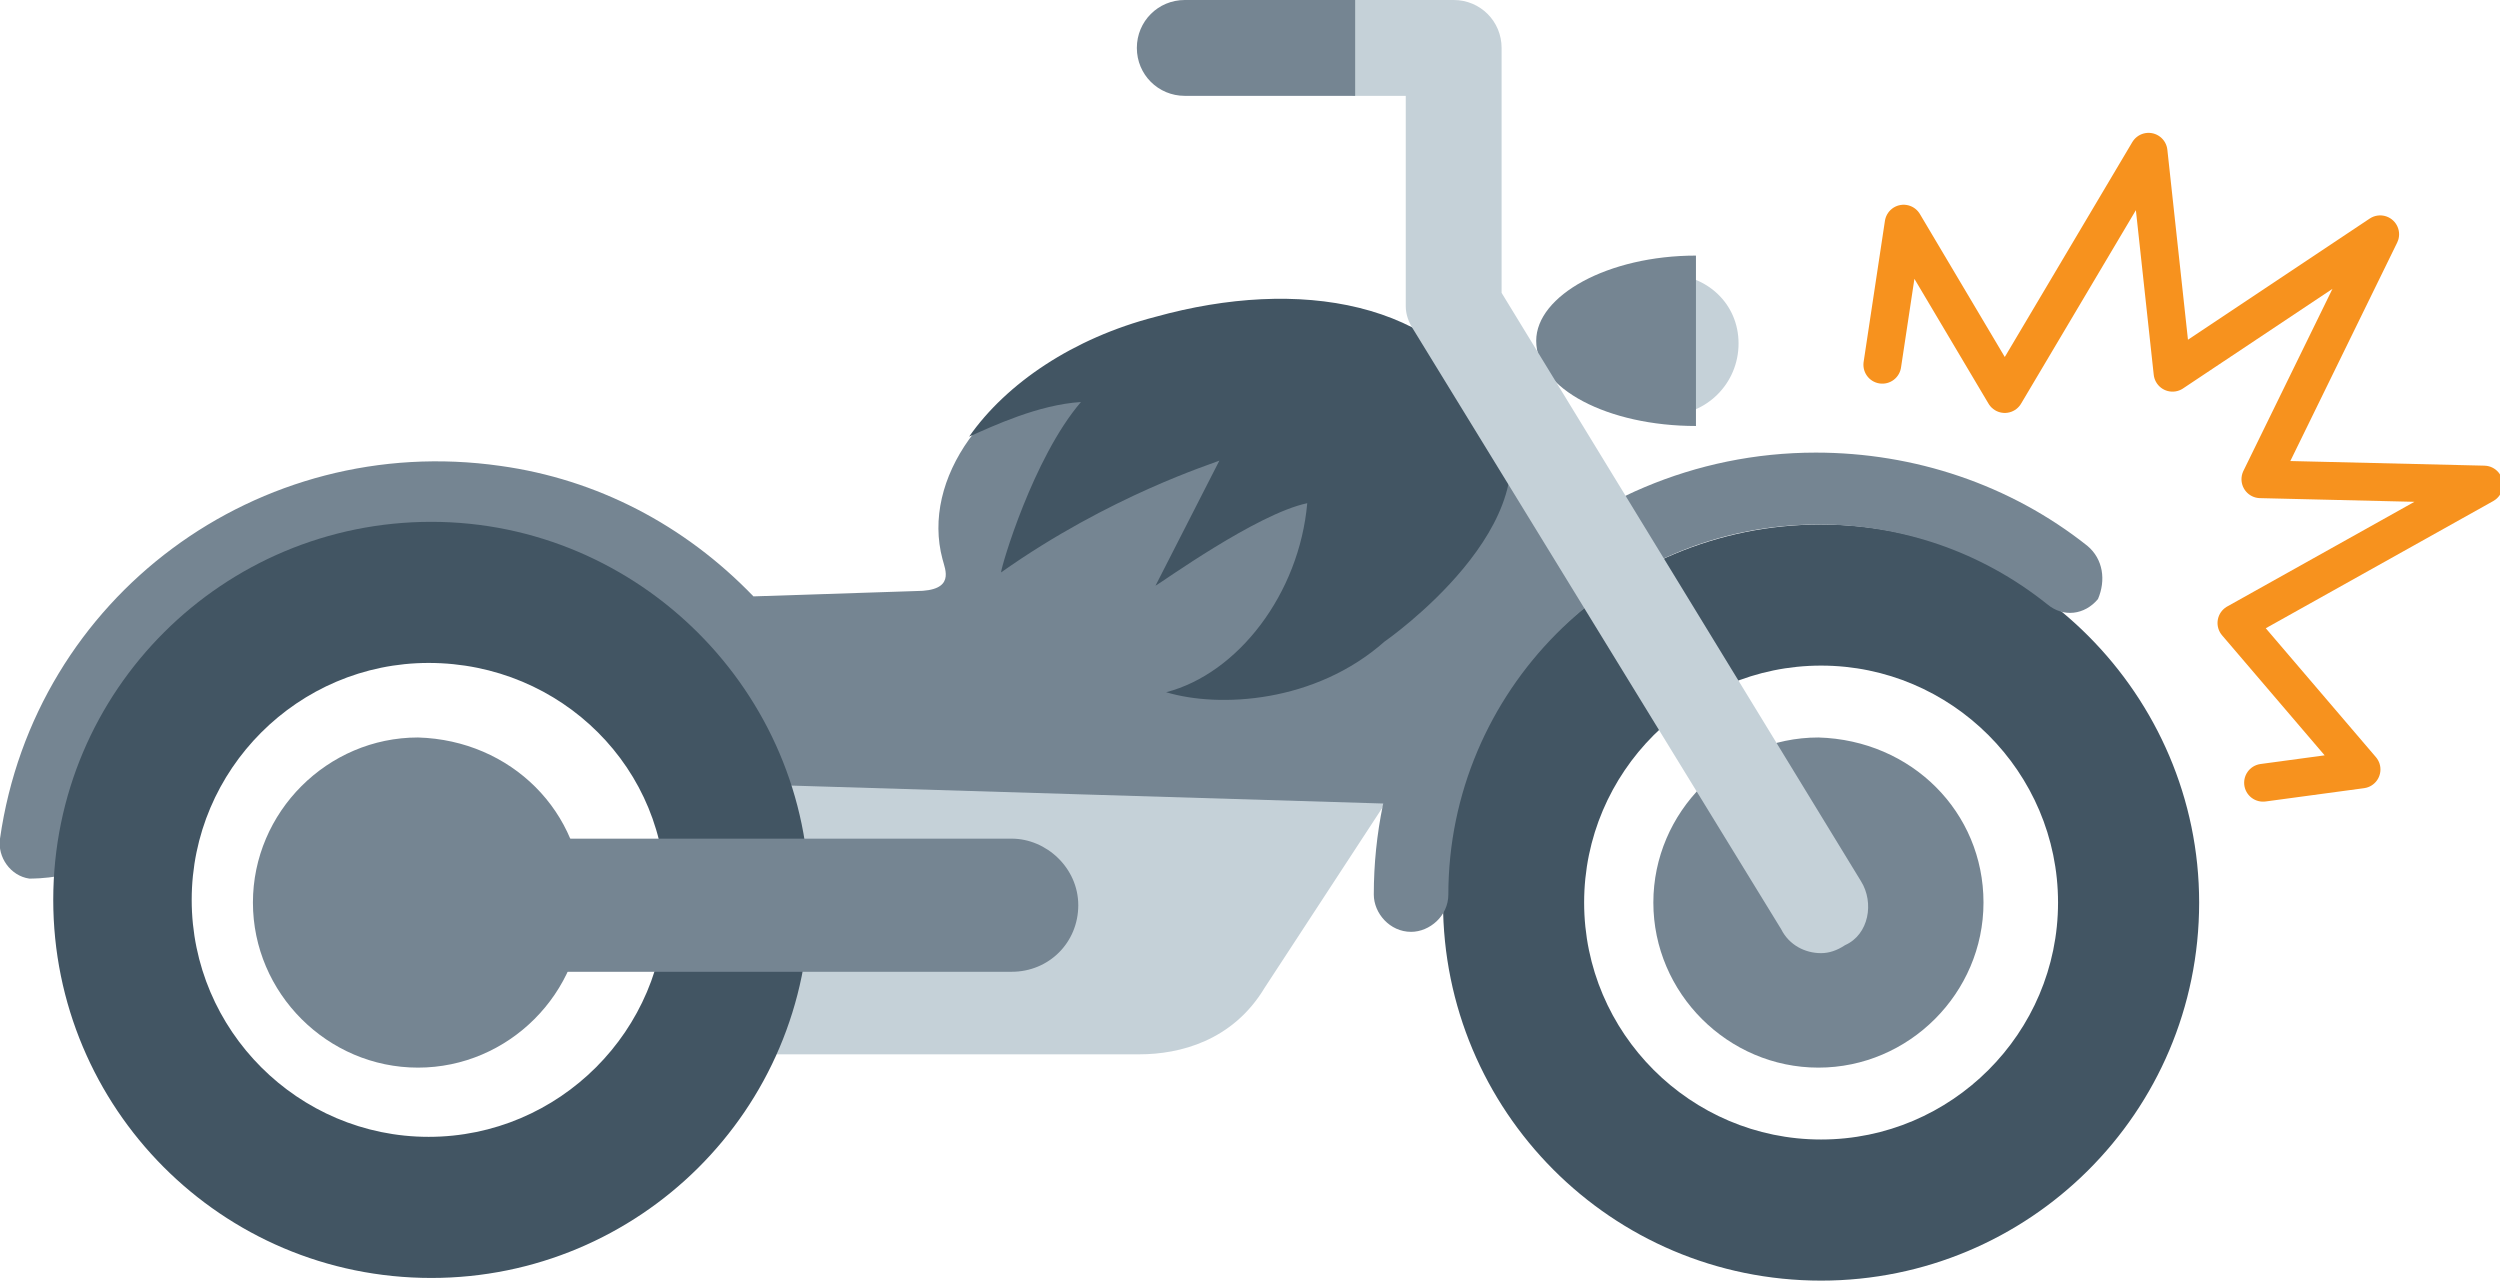
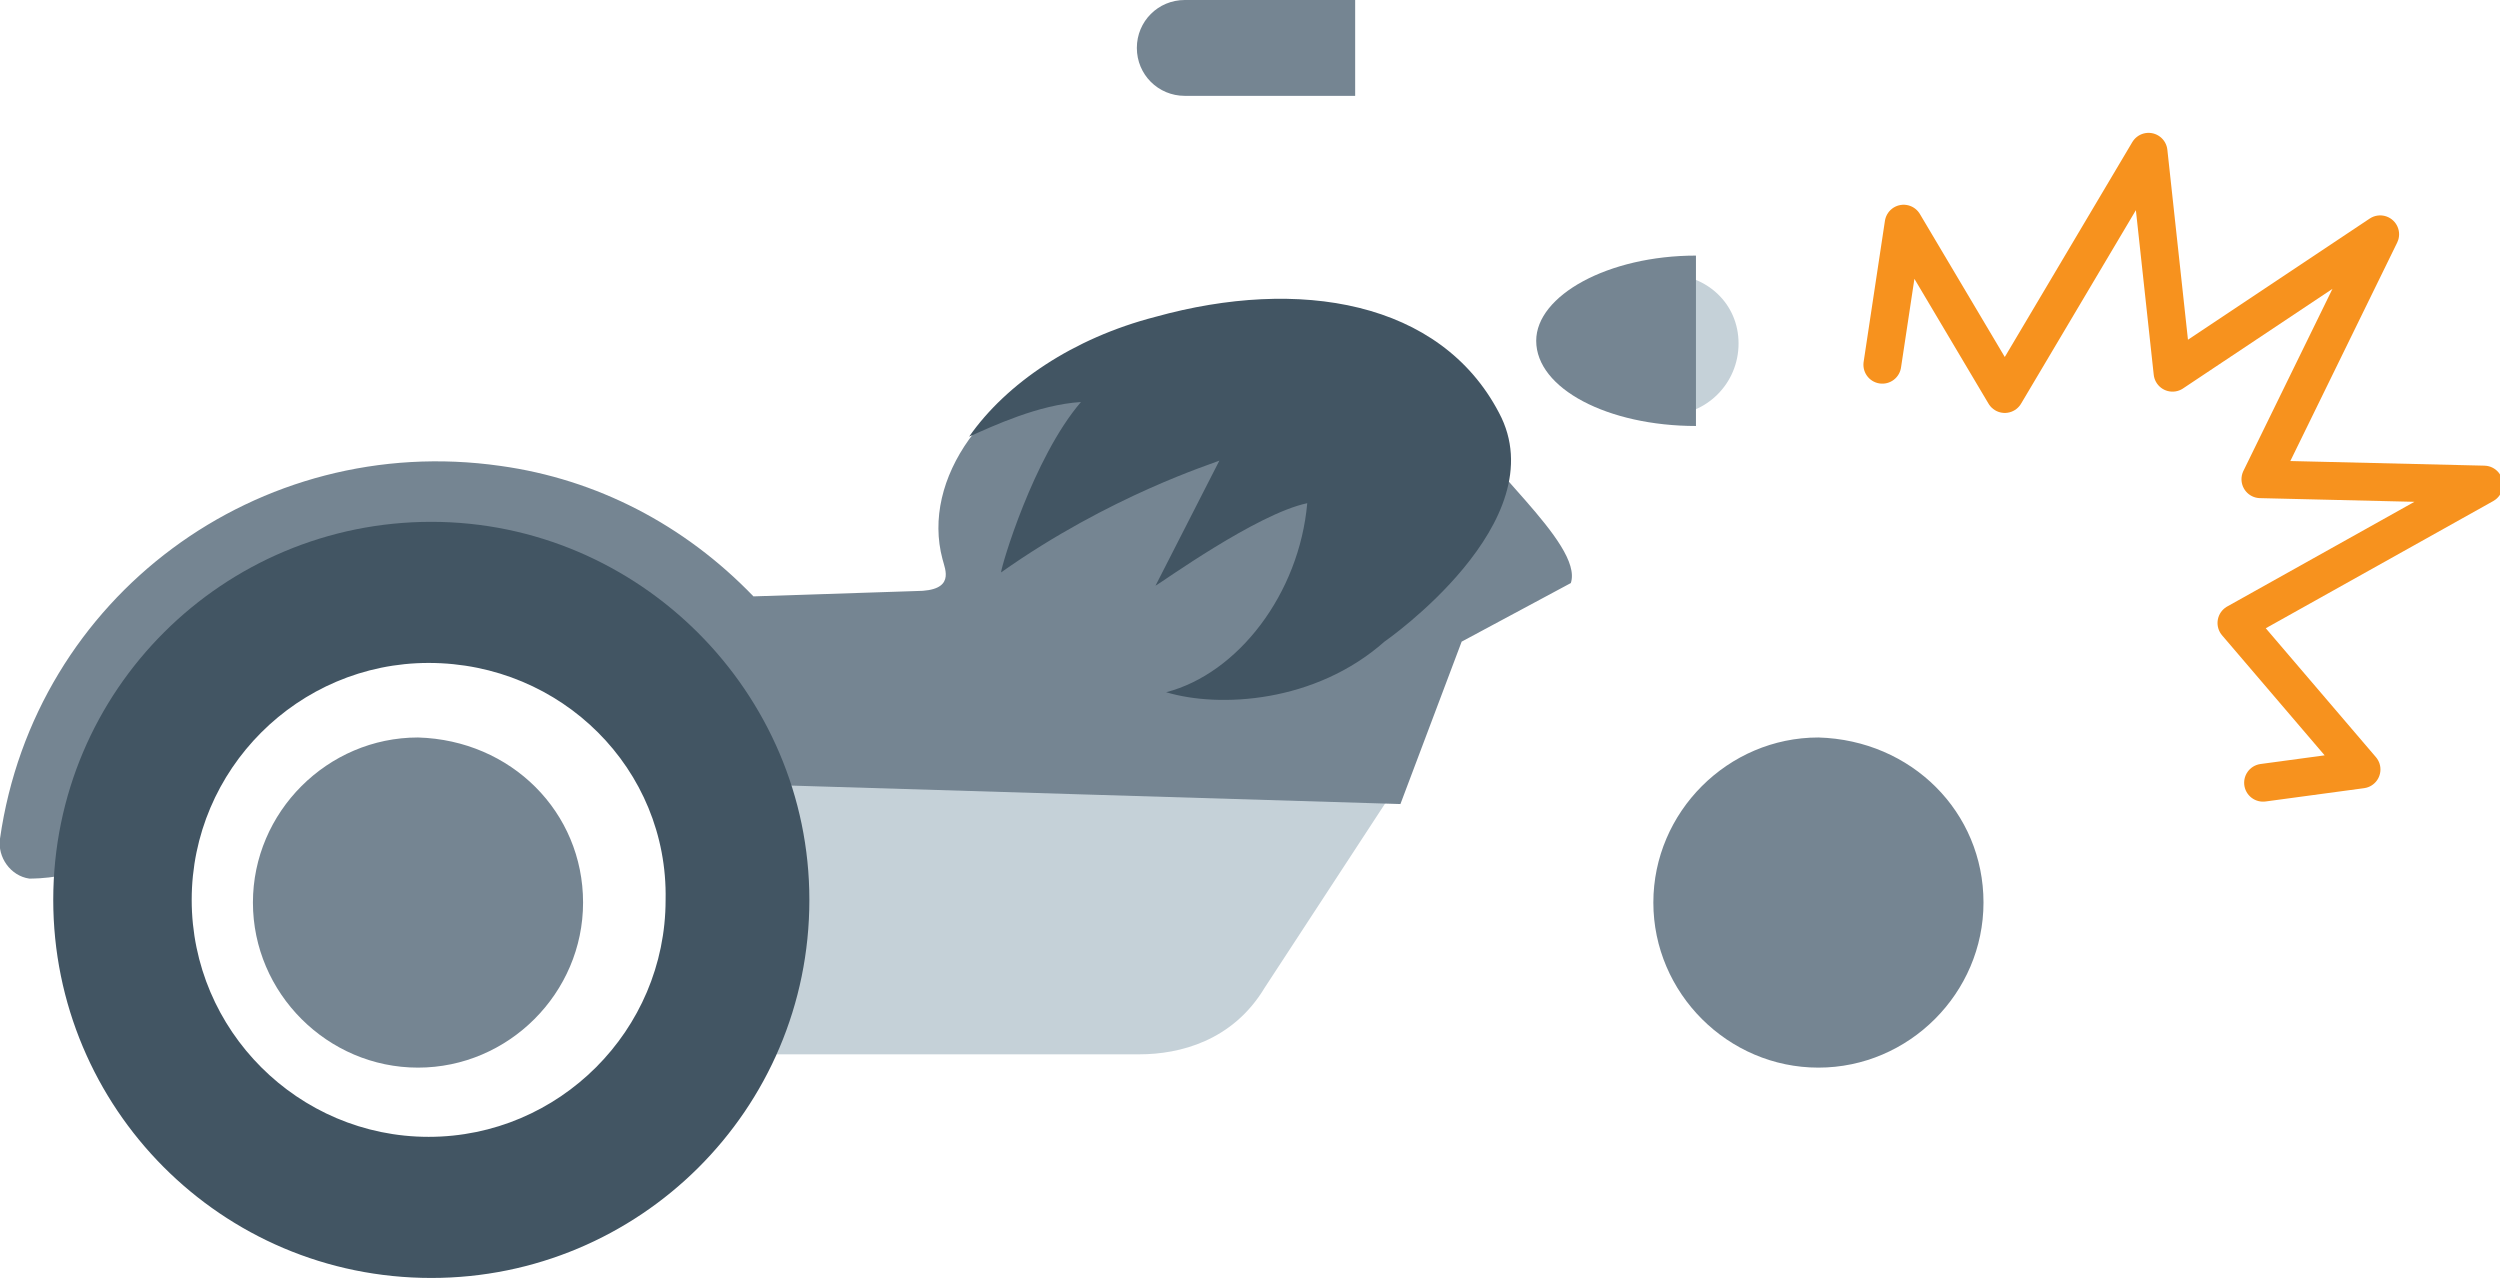
<svg xmlns="http://www.w3.org/2000/svg" version="1.1" id="Layer_1" x="0px" y="0px" viewBox="0 0 93.9 48.1" style="enable-background:new 0 0 93.9 48.1;" xml:space="preserve">
  <style type="text/css">
	.st0{fill:#C5D1D8;}
	.st1{fill:#425563;}
	.st2{fill:#758592;}
	.st3{fill:none;stroke:#F7921E;stroke-width:1.42;stroke-linecap:round;stroke-linejoin:round;}
</style>
  <path class="st0" d="M52.6,27.4l-23.1,1.9c0.5,1.5,0.7,3,0.7,4.6c0,2-0.4,3.9-1.1,5.7h13.7c1.5,0,3.5-0.5,4.7-2.5l5.1-7.8V27.4z" />
-   <path class="st1" d="M82.6,33.9c0,7.9-6.4,14.2-14.2,14.2c-7.9,0-14.2-6.4-14.2-14.2c0-7.9,6.4-14.2,14.2-14.2S82.6,26.1,82.6,33.9z   M68.4,25c-4.9,0-8.9,4-8.9,8.9s4,8.9,8.9,8.9c4.9,0,8.9-4,8.9-8.9S73.3,25,68.4,25z" />
-   <path class="st0" d="M60,12.9c0,1.5,1.2,2.7,2.6,2.7c1.5,0,2.7-1.2,2.7-2.7s-1.2-2.6-2.7-2.6C61.2,10.2,60,11.4,60,12.9z" />
+   <path class="st0" d="M60,12.9c0,1.5,1.2,2.7,2.6,2.7c1.5,0,2.7-1.2,2.7-2.7s-1.2-2.6-2.7-2.6C61.2,10.2,60,11.4,60,12.9" />
  <path class="st2" d="M74.5,33.9c0,3.4-2.8,6.2-6.2,6.2s-6.2-2.8-6.2-6.2s2.8-6.2,6.2-6.2C71.8,27.8,74.5,30.5,74.5,33.9z" />
-   <path class="st2" d="M78.4,20.5c-2.9-2.3-6.5-3.5-10.2-3.5c-9.1,0-16.6,7.4-16.6,16.6c0,0.7,0.6,1.4,1.4,1.4c0.7,0,1.4-0.6,1.4-1.4  c0-7.6,6.2-13.9,13.9-13.9c3.1,0,6.1,1,8.6,3c0.6,0.5,1.4,0.4,1.9-0.2C79.1,21.8,79,21,78.4,20.5z" />
  <path class="st2" d="M54.9,15.6c-1-3.5-6.1-5.1-11.5-3.6c-3.1,0.9-5.6,2.6-7,4.5c-1,1.4-1.4,3-1,4.5c0.1,0.4,0.5,1.2-1,1.2l-6.1,0.2  c-2.6-2.7-5.9-4.4-9.5-4.9C9.7,16.2,1.3,22.4,0,31.5c-0.1,0.7,0.4,1.4,1.1,1.5c0.1,0,0.6,0,1.1-0.1c0.7-7.5,6.3-13.2,14-13.2  c6.5,0,11.4,4,13.3,9.8l23.1,0.7l2.3-6.1l4.1-2.2C59.5,20.4,55.3,17.2,54.9,15.6z" />
  <path class="st2" d="M63.7,16c-3.3,0-6-1.4-6-3.2c0-1.7,2.7-3.2,6-3.2V16z" />
  <path class="st1" d="M52,24.1c-2.6,2.3-6.2,2.5-8.2,1.9c2.7-0.7,5-3.7,5.3-7.1c-1.9,0.4-5.5,3-5.7,3.1l2.4-4.7  c-0.2,0.1-4.1,1.3-8.2,4.2c0-0.2,1.2-4.3,3-6.4c-1.6,0.1-3.3,0.9-4.2,1.3c1.4-2,3.9-3.7,7-4.5c5.4-1.5,10.7-0.6,12.9,3.6  C58.5,19.6,52,24.1,52,24.1z" />
-   <path class="st0" d="M69.9,33.1L56.4,11V1.8c0-1-0.8-1.8-1.8-1.8h-3.8v3.6h2v7.9c0,0.3,0.1,0.6,0.3,0.9l13.8,22.5  c0.3,0.6,0.9,0.9,1.5,0.9c0.3,0,0.6-0.1,0.9-0.3C70.2,35.1,70.4,33.9,69.9,33.1z" />
  <path class="st2" d="M50.9,0v3.6h-6.4c-1,0-1.8-0.8-1.8-1.8S43.5,0,44.5,0H50.9z" />
  <path class="st1" d="M30.4,33.8C30.4,41.7,24,48,16.2,48C8.3,48,2,41.6,2,33.8c0-7.9,6.4-14.2,14.2-14.2S30.4,26,30.4,33.8z   M16.1,24.9c-4.9,0-8.9,4-8.9,8.9s4,8.9,8.9,8.9s8.9-4,8.9-8.9C25.1,28.9,21.1,24.9,16.1,24.9z" />
  <path class="st2" d="M21.9,33.9c0,3.4-2.8,6.2-6.2,6.2s-6.2-2.8-6.2-6.2s2.8-6.2,6.2-6.2C19.2,27.8,21.9,30.5,21.9,33.9z" />
-   <path class="st2" d="M40.5,34c0,1.4-1.1,2.5-2.5,2.5H16.5c-1.4,0-2.5-1.1-2.5-2.5s1.1-2.5,2.5-2.5H38C39.3,31.5,40.5,32.6,40.5,34z" />
  <path class="st3" d="M70.7,13.7l0.8-5.3l3.8,6.4l5.4-9.1l0.9,8.3l7.8-5.2L84.9,18l8.4,0.2l-9.3,5.2l4.7,5.5L85,29.4" />
</svg>